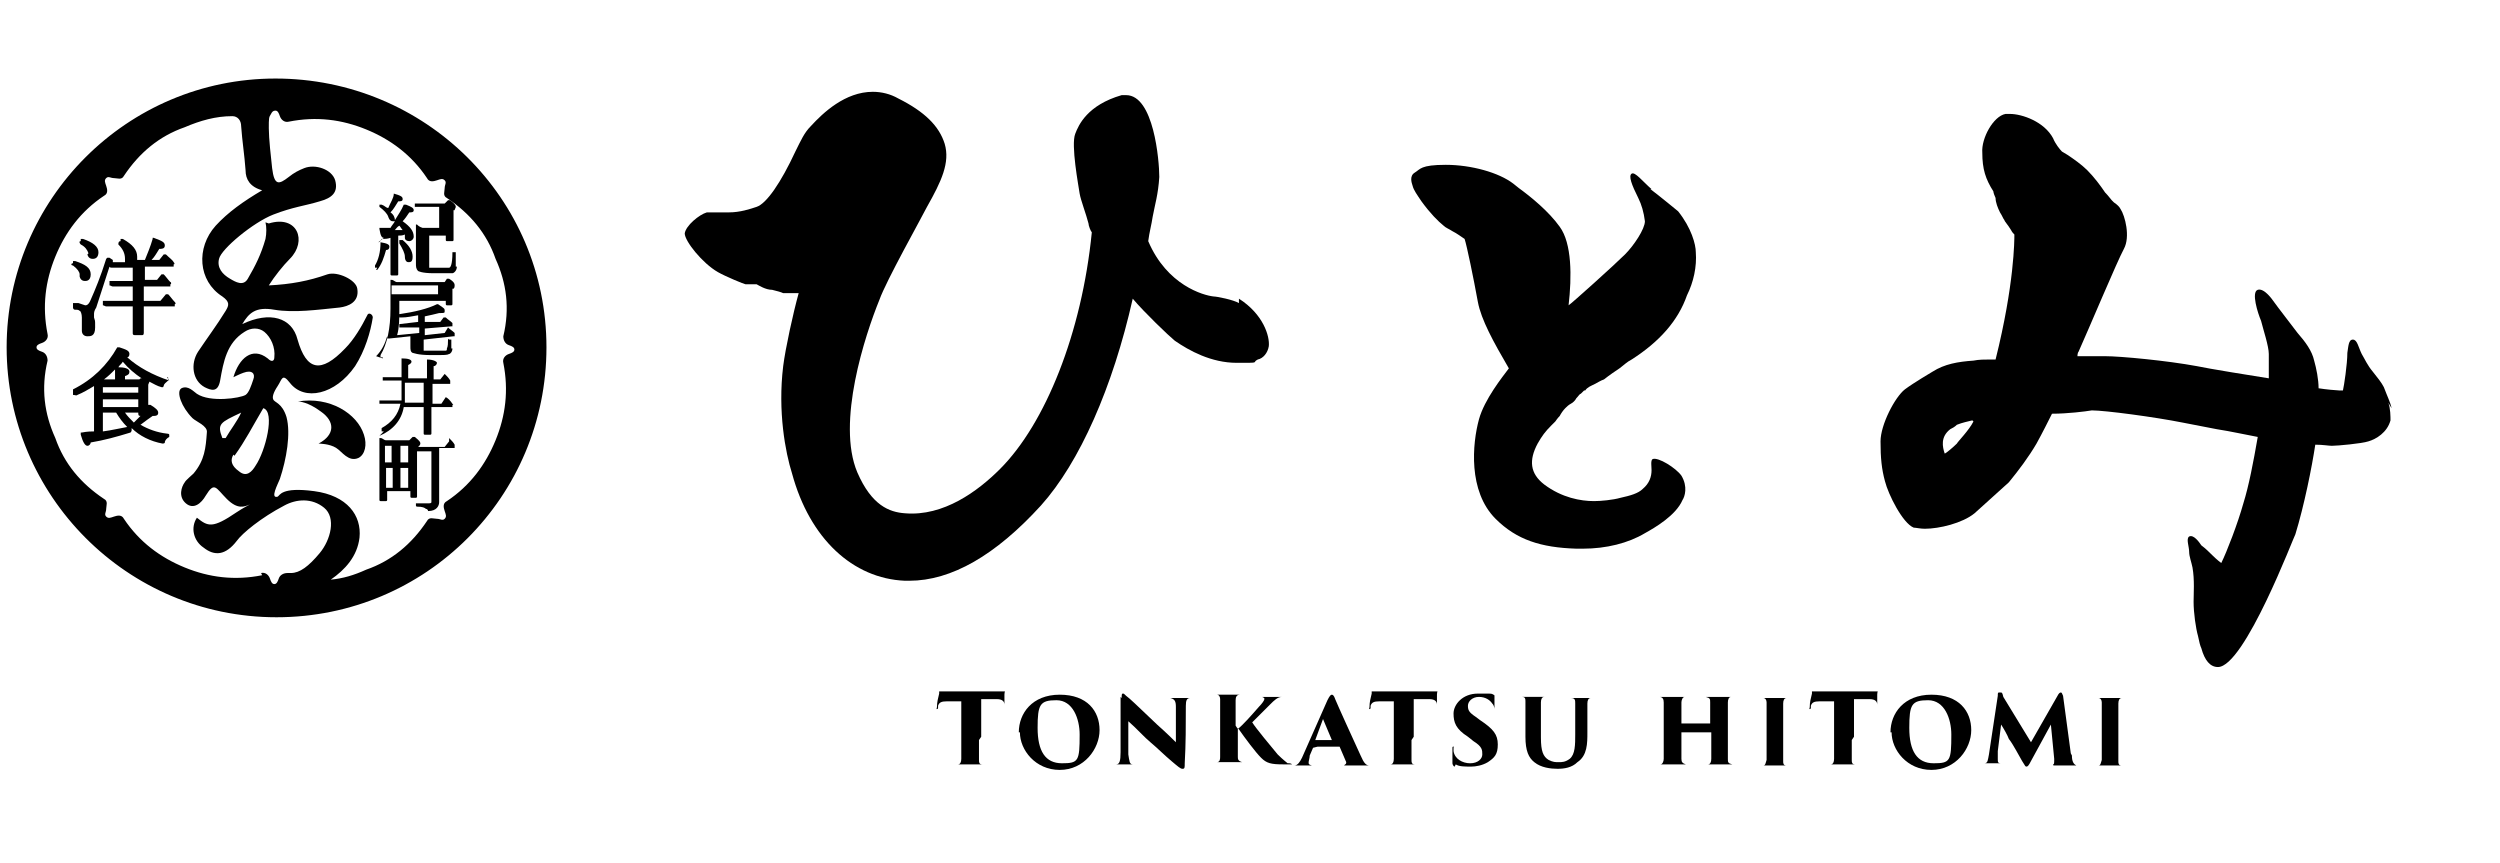
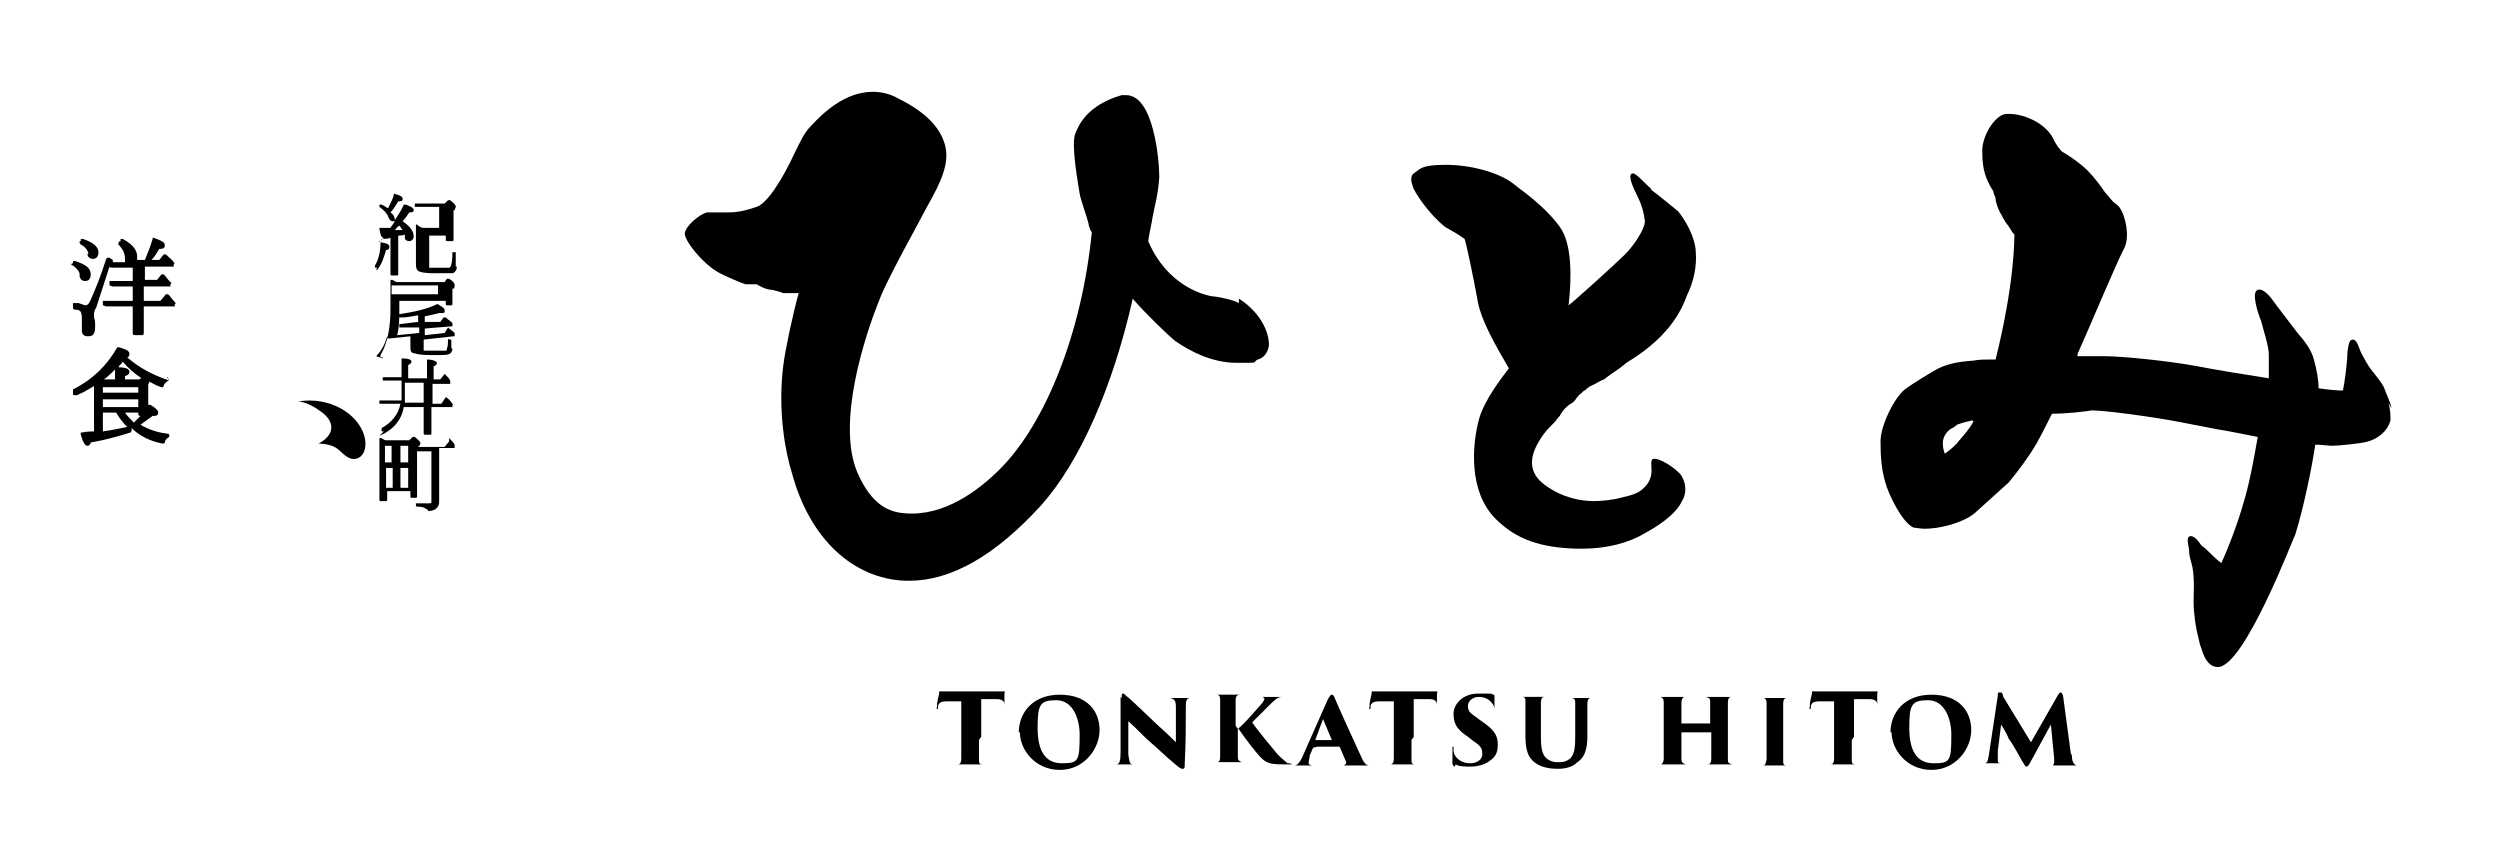
<svg xmlns="http://www.w3.org/2000/svg" version="1.1" viewBox="0 0 226 78">
  <g>
    <g id="_レイヤー_1" data-name="レイヤー_1">
      <g>
        <g>
          <path d="M216.2,36.9c-.1-.5-.4-1.1-.7-1.9-.2-.4-.6-.9-1-1.4-.5-.6-.7-1.1-1-1.6-.3-.6-.4-1.3-.8-1.3-.4,0-.4.6-.5,1.2,0,1-.3,3-.4,3.4,0,0-.1,0-.3,0s-1.3-.1-1.9-.2c0-.8-.2-1.8-.4-2.5-.2-.9-.8-1.7-1.5-2.5-.6-.8-1.7-2.2-2.2-2.9,0,0-.8-1.2-1.4-1-.6.2,0,2.1.3,2.8.2.8.7,2.3.7,3,0,.6,0,1.4,0,2.2-1.3-.2-5.6-.9-6.5-1.1-2.7-.5-6.9-.9-8.3-.9s-.6,0-1.6,0c-.3,0-.6,0-.9,0,0,0,0-.3.1-.4.9-2,3.5-8.2,4.1-9.3.6-1.1.1-3-.3-3.6-.1-.2-.3-.4-.6-.6l-.2-.2c-.1-.1-.3-.4-.6-.7-.4-.6-1-1.4-1.6-2-.5-.5-1.2-1-1.8-1.4l-.5-.3c-.2-.2-.6-.7-.8-1.2-.8-1.5-2.8-2.2-3.9-2.2s-.3,0-.4,0c-1.1.2-2.2,2.2-2.1,3.5,0,1.5.3,2.4,1,3.5,0,.1.1.4.2.6,0,.4.2.9.4,1.3.2.3.3.6.4.7,0,.1.3.4.6.9.1.2.2.3.3.4,0,.5,0,4.5-1.7,11.3-.1,0-.3,0-.5,0-.5,0-1,0-1.5.1-1.4.1-2.6.3-3.7,1,0,0-1.7,1-2.5,1.6-.9.7-2.2,3.2-2.2,4.7s.1,2.5.4,3.6c.3,1.2,1.6,3.8,2.6,4.2.2,0,.6.1,1,.1,1.3,0,3.4-.5,4.5-1.4,1.1-1,3-2.7,3.1-2.8.9-1.1,1.8-2.3,2.5-3.5.5-.9,1.1-2.1,1.4-2.7,1.4,0,3-.2,3.6-.3h0c1.2,0,5.7.6,8.2,1.1,1,.2,2.1.4,3.1.6,1.3.2,2.6.5,3.7.7-.4,2.3-.8,4.4-1.3,6-.5,1.8-1.5,4.4-2,5.4,0,0-.4-.3-.8-.7-.3-.3-.6-.6-1-.9-.2-.3-.7-1-1.1-.8-.3.2,0,.9,0,1.4,0,.4.2.9.3,1.4.2,1.1.1,2.4.1,3.1,0,1,.2,2.4.4,3.1.1.5.2.9.3,1.1.3,1.1.8,1.7,1.5,1.7,2.4,0,6.9-11.9,7-12,.8-2.6,1.5-6.1,1.8-8.1.7,0,1.2.1,1.5.1h0c.5,0,2.7-.2,3.3-.4.7-.2,1.7-.8,2-1.9,0-.3,0-1.1-.2-1.6ZM178.4,38.1c-.4.8-1.4,1.8-1.5,2h0c-.3.3-1,.9-1.1.9h0s0,0,0,0c-.2-.6-.4-1.5.5-2.2.2-.1.4-.2.6-.4.5-.2,1-.3,1.4-.4Z" />
          <path d="M112,27.4c-.5-.3-2-.6-2.3-.6-.9-.1-4.2-1-5.9-5,.1-.8.3-1.5.4-2.2.2-1.1.5-2,.6-3.6,0-1.5-.5-7.4-3-7.4s-.3,0-.4,0c-3.1.9-3.9,2.7-4.2,3.5-.4,1,.3,4.7.4,5.4.1.6.6,1.9.8,2.7,0,.2.2.7.3.8-.9,9.1-4.2,17.3-8.3,21.4-2,2-5.1,4.3-8.6,4-1.4-.1-3-.7-4.3-3.7-1.9-4.5.7-12.4,2-15.6.6-1.7,3.8-7.4,4.3-8.4,1.3-2.3,2.1-4,1.6-5.7-.5-1.6-1.8-2.9-4.2-4.1-.7-.4-1.5-.6-2.3-.6-2.5,0-4.5,1.9-5.6,3.1-.6.6-.9,1.3-1.4,2.3-1.3,2.8-2.6,4.7-3.5,5-.6.2-1.5.5-2.5.5h0c-.2,0-1.5,0-1.7,0,0,0-.2,0-.3,0-.7.2-1.9,1.2-2,1.9,0,.7,1.6,2.7,3,3.5.7.4,2.4,1.1,2.5,1.1.2,0,.4,0,.8,0,0,0,.2,0,.2,0,.2.1.8.5,1.4.5h0c.4.1.8.2,1,.3.4,0,1,0,1.4,0-.5,1.8-1.2,5-1.4,6.6-.5,4.1.2,7.8.8,9.7,1.6,5.9,5.5,9.5,10.2,9.7.1,0,.3,0,.4,0,3.8,0,7.8-2.3,11.9-6.8,3.5-3.9,6.5-10.7,8.3-18.7,1,1.2,3.3,3.4,3.8,3.8,1.3.9,3.3,2,5.6,2s1.3,0,1.9-.3c.5-.1.9-.6,1-1.2.1-.9-.5-2.9-2.7-4.3Z" />
          <path d="M149.3,17.1c-.8-.7-1.5-1.6-1.8-1.4-.3.2,0,1,.6,2.2.3.6.5,1.3.6,2.1,0,.7-1,2.2-1.8,3-.9.9-4.9,4.5-5.1,4.6.3-2.6.3-5.6-.8-7.1-1-1.4-2.6-2.7-3.7-3.5l-.5-.4c-1.3-1-3.8-1.7-6.1-1.7s-2.3.4-2.8.7c-.5.3-.3.9-.2,1.2.1.4.4.8.8,1.4.8,1.1,1.5,1.8,2,2.2.2.2.5.3.8.5.4.2.8.5,1.1.7.2.6.8,3.5,1.2,5.7.3,1.6,1.4,3.6,2.8,6-.6.8-2.2,2.8-2.7,4.6-.6,2.2-1,6.5,1.5,9,1.9,1.9,4.1,2.6,7.3,2.7.2,0,.4,0,.6,0,2.1,0,4.1-.5,5.6-1.4.9-.5,2.8-1.6,3.4-3,.2-.3.5-1.2-.1-2.2-.5-.7-2.1-1.7-2.6-1.5-.2.1-.1.7-.1,1,0,.6-.2,1.2-.8,1.7-.4.4-1.1.6-2,.8-.7.2-1.8.3-2.4.3-1.2,0-2.9-.3-4.5-1.5-1.3-1-1.4-2.2-.6-3.7.4-.7.7-1.1,1.2-1.6,0,0,0,0,0,0l.4-.4c0,0,.2-.3.4-.5.1-.2.3-.5.5-.7.1-.1.3-.3.5-.4.2-.1.4-.3.5-.5.2-.2.3-.4.4-.4q0,0,.3-.3h.1c.2-.3.5-.4.9-.6.2-.1.5-.3.8-.4.5-.4,1.1-.8,1.4-1,.4-.3.7-.6,1.1-.8,2.5-1.6,4.2-3.5,5-5.8.6-1.2.9-2.6.8-3.9,0-.7-.4-2.2-1.6-3.7,0,0-1.7-1.4-2.5-2Z" />
        </g>
        <g>
          <path d="M88.5,66.9c0,.7,0,1.5,0,1.8,0,.2,0,.4.3.4.1,0,.2,0,.4,0,.1,0,.2,0,.2,0s0,0-.2,0c-.6,0-1.4,0-1.6,0s-1,0-1.3,0-.2,0-.2,0,0,0,.2,0c0,0,.2,0,.3,0,.2,0,.3-.2.3-.5,0-.4,0-1,0-1.8v-3.4c-.3,0-.9,0-1.3,0-.5,0-.7.1-.8.4,0,0,0,.1,0,.2,0,0,0,.1-.1.1s0,0,0-.2c0-.4.1-.8.2-1.2,0-.1,0-.2,0-.2s0,0,.3,0c.2,0,.6,0,1,0h3.8c.3,0,.4,0,.5,0,.1,0,.2,0,.3,0s0,0,0,.3,0,.9,0,1.1c0,.1,0,.2,0,.2s0,0,0-.2c0,0,0-.1,0-.2,0-.3-.2-.5-.7-.5-.3,0-.7,0-1.4,0v3.4Z" />
          <path d="M92.1,66.2c0-1.7,1.2-3.4,3.7-3.4s3.6,1.5,3.6,3.2-1.4,3.6-3.6,3.6-3.6-1.8-3.6-3.4ZM97.6,66.4c0-1.4-.6-3.1-2.1-3.1s-1.7.4-1.7,2.5.7,3.2,2.2,3.2,1.6-.2,1.6-2.6Z" />
          <path d="M101.4,63.1c0-.3,0-.4.1-.4s.1,0,.3.2c.4.3.8.7,2.8,2.6.9.8,1.5,1.4,1.7,1.6v-3.2c0-.5-.1-.7-.5-.8-.1,0-.3,0-.4,0-.1,0-.2,0-.2,0s0,0,.2,0c.3,0,.9,0,1.3,0s.6,0,1,0,.2,0,.2,0,0,0-.1,0c-.1,0-.2,0-.2,0-.3,0-.4.2-.4.7,0,1.7,0,3.5-.1,5.2,0,.4,0,.5-.2.5s-.4-.2-1-.7c-.6-.5-1.3-1.2-1.9-1.7-.5-.4-1.3-1.3-2-1.9v3c.1.6.1.9.4.9.1,0,.3,0,.5,0,.1,0,.2,0,.2,0s0,0-.2,0c-.3,0-.6,0-1.1,0-.2,0-.8,0-1.2,0s-.2,0-.2,0,0,0,.2,0c0,0,.2,0,.3,0,.3,0,.4-.3.4-1.1,0-1.8,0-3.9,0-5Z" />
          <path d="M111.9,65.9c.5-.4,1.2-1.2,1.9-2,.3-.3.5-.6.5-.7s0-.1-.2-.2c0,0-.1,0-.1,0s0,0,.1,0c.4,0,.4,0,.9,0s1.1,0,1.2,0,.2,0,.2,0,0,0-.2,0c-.1,0-.2,0-.3,0-.4,0-.7.3-1.1.7-.4.4-1.4,1.4-1.6,1.6.3.5,1.8,2.3,2.3,2.9.5.5.8.7.9.8.2,0,.3,0,.4.1.1,0,.2,0,.2,0s0,0-.2,0h-.8c-1.1,0-1.5-.1-2-.6-.5-.5-1.4-1.7-2.1-2.7v.8c0,.7,0,1.5,0,1.8,0,.2,0,.4.4.5.1,0,.3,0,.4,0,.1,0,.1,0,.1,0s0,0-.2,0c-.6,0-1.5,0-1.6,0s-1,0-1.3,0-.2,0-.2,0,0,0,.2,0c0,0,.2,0,.3,0,.3,0,.3-.3.3-.5,0-.4,0-1,0-1.8v-1.5c0-1.3,0-1.6,0-1.9,0-.2-.1-.4-.3-.4-.1,0-.2,0-.3,0-.1,0-.2,0-.2,0s0,0,.2,0c.4,0,1.3,0,1.3,0s1.1,0,1.4,0,.2,0,.2,0,0,0-.2,0c0,0-.1,0-.3,0-.3,0-.4.2-.4.5s0,.5,0,1.8v.5Z" />
          <path d="M118.7,67.6s0,0,0,0l-.3.7c0,.2-.1.5-.1.6,0,.2,0,.2.3.3,0,0,.2,0,.3,0,.1,0,.2,0,.2,0,0,0,0,0-.2,0-.4,0-.7,0-1.1,0s-.7,0-1.1,0-.2,0-.2,0,0,0,.2,0c.1,0,.2,0,.3,0,.3,0,.5-.3.7-.7l2.3-5.2c.2-.4.3-.5.4-.5s.2.1.3.4c.2.5,1.7,3.8,2.3,5.1.3.7.5.9.8.9,0,0,.2,0,.3,0,.1,0,.2,0,.2,0s0,0-.2,0c-.8,0-1.8,0-2.4,0-.1,0-.2,0-.2,0s0,0,.1-.1c0,0,.1,0,.1-.2l-.6-1.4s0,0,0,0h-2ZM120.4,66.9c0,0,0,0,0,0l-.8-1.9c0,0,0,0,0,0l-.7,1.9s0,0,0,0h1.5Z" />
          <path d="M127.6,66.9c0,.7,0,1.5,0,1.8,0,.2,0,.4.3.4.1,0,.2,0,.4,0,.1,0,.2,0,.2,0s0,0-.2,0c-.6,0-1.4,0-1.6,0s-1,0-1.3,0-.2,0-.2,0,0,0,.2,0c0,0,.2,0,.3,0,.2,0,.3-.2.3-.5,0-.4,0-1,0-1.8v-3.4c-.3,0-.9,0-1.3,0-.5,0-.7.1-.8.4,0,0,0,.1,0,.2,0,0,0,.1-.1.1s0,0,0-.2c0-.4.1-.8.2-1.2,0-.1,0-.2,0-.2s0,0,.3,0c.2,0,.6,0,1,0h3.8c.3,0,.4,0,.5,0,.1,0,.2,0,.3,0s0,0,0,.3,0,.9,0,1.1c0,.1,0,.2,0,.2s0,0,0-.2c0,0,0-.1,0-.2,0-.3-.2-.5-.7-.5-.3,0-.7,0-1.4,0v3.4Z" />
          <g>
            <path d="M131.5,69.3c-.1,0-.2-.2-.2-.3,0-.7,0-1,0-1.3,0-.2,0-.2.1-.2s0,0,0,.1c0,0,0,.2,0,.3.1.7.8,1.1,1.5,1.1s1.1-.4,1.1-.8,0-.7-.8-1.2l-.5-.4c-1.1-.7-1.3-1.3-1.3-2.1s.8-1.8,2.2-1.8.6,0,1,0c.1,0,.3,0,.4.1,0,0,.1,0,.1.1,0,.3,0,.5,0,1.2s0,.2,0,.2,0,0,0-.2c0,0,0-.3-.2-.5-.2-.3-.6-.6-1.2-.6s-1,.4-1,.8.1.6.7,1l.4.3c1.2.8,1.6,1.3,1.6,2.2s-.3,1.2-.9,1.6c-.5.3-1.1.4-1.5.4-.6,0-1.1,0-1.4-.2Z" />
            <path d="M139.3,66.7c0,1.2.2,1.7.7,2,.4.2.6.2.9.2s.6,0,1-.3c.5-.4.5-1.3.5-2.2v-1c0-1.3,0-1.5,0-1.8,0-.3,0-.5-.4-.5,0,0-.1,0-.3,0-.1,0-.2,0-.2,0s0,0,.2,0c.5,0,1,0,1.2,0s.7,0,1.1,0,.2,0,.2,0,0,0-.1,0c0,0-.1,0-.3,0-.2,0-.3.2-.3.5,0,.3,0,.5,0,1.8v.8c0,1,0,2.1-.9,2.7-.5.5-1.2.6-1.8.6s-1.5-.1-2.1-.6c-.5-.4-.8-1-.8-2.3v-1.3c0-1.3,0-1.6,0-1.9,0-.2,0-.4-.3-.4,0,0-.3,0-.4,0-.1,0-.2,0-.2,0s0,0,.2,0c.4,0,1.2,0,1.3,0s1.1,0,1.4,0,.2,0,.2,0,0,0-.2,0c0,0-.2,0-.3,0-.2,0-.3.2-.3.5s0,.7,0,1.8v1.3Z" />
          </g>
          <path d="M154.6,65.5s0,0,0,0v-.2c0-1.3,0-1.5,0-1.8,0-.3,0-.4-.4-.5,0,0-.2,0-.3,0-.1,0-.2,0-.2,0,0,0,0,0,.2,0,.5,0,1.3,0,1.4,0s1.1,0,1.4,0,.2,0,.2,0,0,0-.1,0c-.1,0-.2,0-.3,0-.2,0-.3.2-.3.5,0,.3,0,.5,0,1.8v1.5c0,.8,0,1.5,0,1.8,0,.3,0,.4.4.5.1,0,.3,0,.4,0,.1,0,.1,0,.1,0s0,0-.2,0c-.6,0-1.5,0-1.6,0s-.8,0-1.2,0-.2,0-.2,0,0,0,.2,0c0,0,.2,0,.3,0,.2,0,.3-.2.3-.5,0-.4,0-.9,0-1.7v-.7s0,0,0,0h-2.7s0,0,0,0v.9c0,.8,0,1.2,0,1.5,0,.3.1.4.4.5.2,0,.3,0,.4,0,0,0,.2,0,.2,0s0,0-.2,0c-.5,0-1.5,0-1.6,0s-1,0-1.3,0-.2,0-.2,0,0,0,.1,0c.1,0,.2,0,.3,0,.2,0,.3-.3.3-.5,0-.4,0-1,0-1.8v-1.5c0-1.3,0-1.5,0-1.8,0-.3-.1-.5-.4-.5-.1,0-.1,0-.2,0-.2,0-.2,0-.2,0s0,0,.2,0c.5,0,1.2,0,1.4,0,.3,0,1.1,0,1.4,0s.2,0,.2,0,0,0-.2,0c-.1,0-.2,0-.3,0-.2,0-.3.3-.3.5,0,.3,0,.6,0,1.7v.2s0,0,0,0h2.7Z" />
          <path d="M159.7,65.4c0-1.3,0-1.6,0-1.9,0-.2-.1-.4-.3-.4,0,0-.1,0-.3,0-.1,0-.2,0-.2,0s0,0,.2,0c.3,0,1.2,0,1.3,0s1.1,0,1.4,0,.2,0,.2,0,0,0-.2,0c0,0-.1,0-.3,0-.2,0-.3.2-.3.5,0,.3,0,.5,0,1.8v1.5c0,.7,0,1.5,0,1.9,0,.2,0,.4.3.4.1,0,.3,0,.4,0,.1,0,.2,0,.2,0s0,0-.2,0c-.6,0-1.5,0-1.6,0s-1,0-1.2,0-.2,0-.2,0,0,0,.2,0c0,0,.2,0,.3,0,.2,0,.2-.2.3-.5,0-.4,0-1,0-1.8v-1.5Z" />
          <path d="M167.4,66.9c0,.7,0,1.5,0,1.8,0,.2,0,.4.3.4.1,0,.2,0,.4,0,.1,0,.2,0,.2,0s0,0-.2,0c-.6,0-1.4,0-1.6,0s-1,0-1.3,0-.2,0-.2,0,0,0,.2,0c0,0,.2,0,.3,0,.2,0,.3-.2.3-.5,0-.4,0-1,0-1.8v-3.4c-.3,0-.9,0-1.3,0-.5,0-.7.1-.8.4,0,0,0,.1,0,.2,0,0,0,.1-.1.1s0,0,0-.2c0-.4.1-.8.2-1.2,0-.1,0-.2,0-.2s0,0,.3,0c.2,0,.6,0,1,0h3.8c.3,0,.4,0,.5,0,.1,0,.2,0,.3,0s0,0,0,.3,0,.9,0,1.1c0,.1,0,.2,0,.2s0,0,0-.2c0,0,0-.1,0-.2,0-.3-.2-.5-.7-.5-.3,0-.7,0-1.4,0v3.4Z" />
          <path d="M170.9,66.2c0-1.7,1.2-3.4,3.7-3.4s3.6,1.5,3.6,3.2-1.4,3.6-3.6,3.6-3.6-1.8-3.6-3.4ZM176.4,66.4c0-1.4-.6-3.1-2.1-3.1s-1.7.4-1.7,2.5.7,3.2,2.2,3.2,1.6-.2,1.6-2.6Z" />
          <path d="M187.3,68.3c0,.6.2.8.4.9.2,0,.4,0,.5,0,.1,0,.2,0,.2,0s0,0-.2,0c-.7,0-1.4,0-2.4,0-.2,0-.2,0-.2-.1s0,0,0,0c.1,0,.1-.1.1-.5l-.3-3.1-1.8,3.3c-.2.4-.3.5-.4.5s-.1,0-.4-.5c-.3-.5-.8-1.5-1.2-2-.1-.3-.5-1-.7-1.3l-.3,2.4c0,.4,0,.6,0,.7,0,.3,0,.4.3.4.1,0,.2,0,.3,0,.1,0,.2,0,.2,0s0,0-.2,0c-.4,0-.9,0-1.1,0s-.7,0-1,0-.2,0-.2,0,0,0,.2,0c0,0,.2,0,.3,0,.3,0,.3-.3.4-.8l.8-5.3c0-.3,0-.3.2-.3s.2,0,.3.4l2.5,4.1,2.4-4.2c.1-.2.2-.3.3-.3s.1.1.2.3l.7,5.2Z" />
-           <path d="M190,65.4c0-1.3,0-1.6,0-1.9,0-.2-.1-.4-.3-.4,0,0-.1,0-.3,0-.1,0-.2,0-.2,0s0,0,.2,0c.3,0,1.2,0,1.3,0s1.1,0,1.4,0,.2,0,.2,0,0,0-.2,0c0,0-.1,0-.3,0-.2,0-.3.2-.3.5,0,.3,0,.5,0,1.8v1.5c0,.7,0,1.5,0,1.9,0,.2,0,.4.3.4.1,0,.3,0,.4,0,.1,0,.2,0,.2,0s0,0-.2,0c-.6,0-1.5,0-1.6,0s-1,0-1.2,0-.2,0-.2,0,0,0,.2,0c0,0,.2,0,.3,0,.2,0,.2-.2.3-.5,0-.4,0-1,0-1.8v-1.5Z" />
        </g>
      </g>
      <g>
        <g>
-           <path d="M24.9,7.1C11.5,7.1.6,18,.6,31.4s10.9,24.4,24.4,24.4,24.4-10.9,24.4-24.4S38.4,7.1,24.9,7.1ZM23.7,52c-2.5.5-4.8.2-7-.7-2.2-.9-4.1-2.3-5.5-4.4-.2-.4-.6-.3-.9-.2-.3.1-.5.2-.7,0s0-.4,0-.7c0-.3.2-.7-.2-.9-2.1-1.4-3.6-3.2-4.4-5.5-1-2.2-1.3-4.5-.7-7,0-.4-.2-.7-.5-.8-.3-.1-.5-.2-.5-.4s.2-.3.5-.4c.3-.1.6-.4.5-.8-.5-2.5-.2-4.8.7-7,.9-2.2,2.3-4.1,4.4-5.5.4-.2.3-.6.2-.9-.1-.3-.2-.5,0-.7s.4,0,.7,0c.3,0,.7.2.9-.2,1.4-2.1,3.2-3.6,5.5-4.4,1.4-.6,2.8-1,4.3-1,.5,0,.8.4.8.9.1,1.4.3,2.6.4,4,0,.8.4,1.5,1.5,1.8-1.7,1-3.1,2-4.2,3.2-1.8,2-1.6,5,.6,6.4.7.5.6.8.3,1.3-.8,1.3-1.7,2.5-2.5,3.7-.7,1.1-.5,2.6.6,3.2.6.3,1.2.5,1.4-.6.3-1.7.6-3.4,2.2-4.4.6-.4,1.3-.4,1.8,0,.6.5,1,1.4.9,2.3,0,.3-.2.5-.6.1-1.4-1.1-2.6,0-3.1,1.7,0,0,.6-.3.9-.4.8-.3,1.1.1.9.6-.2.6-.4,1.2-.7,1.4-.5.3-3.2.7-4.4-.1-.3-.2-.8-.8-1.4-.5-.5.3,0,1.7,1,2.7.3.3,1.4.7,1.3,1.3-.1,1.4-.2,2.5-1.2,3.7-.2.2-.7.6-.8.8-.3.4-.6,1.3.1,1.9.7.6,1.4,0,1.8-.7.8-1.3.9-.7,1.9.3s1.6.7,2.1.5c0,0-.6.3-1.2.7-2.2,1.5-2.6,1.3-3.6.5-.6.9-.3,2.1.6,2.7,1,.8,2,.7,3-.6.5-.7,2.2-2.1,4.3-3.2,1.1-.6,2.5-.7,3.6.2,1.1.9.6,2.9-.4,4.1-1,1.2-1.8,1.8-2.6,1.8,0,0-.2,0-.3,0-.4,0-.7.2-.8.5-.1.3-.2.5-.4.5s-.3-.2-.4-.5c-.1-.3-.4-.6-.8-.5ZM21.2,41.2c1-1.4,1.6-2.6,2.6-4.3,1.1.3.2,3.9-.7,5.2-.3.5-.8,1.1-1.5.5-.7-.5-.8-1-.5-1.5ZM20.3,39.6c0,0-.2,0-.2,0-.5-1.3-.2-1.4,1.7-2.3-.3.7-1,1.6-1.4,2.3ZM24,20.1c.1.4.1,1,0,1.5-.4,1.4-.9,2.4-1.6,3.6-.4.7-1.1.3-1.6,0-.7-.4-1.2-1-1-1.8.2-.9,3.1-3.3,4.9-4s2.9-.8,4.2-1.2c1.1-.3,1.7-.8,1.4-1.9-.3-1-1.8-1.5-2.8-1.1-.5.2-.9.4-1.4.8-.9.7-1.3.8-1.5-.8-.1-.9-.3-2.7-.3-3.6s0-1,.2-1.3c.1-.2.2-.3.4-.3s.3.2.4.5c.1.3.4.6.8.5,2.5-.5,4.8-.2,7,.7,2.2.9,4.1,2.3,5.5,4.4.2.4.6.3.9.2.3-.1.5-.2.7,0,.2.2,0,.4,0,.7,0,.3-.2.7.2.9,2.1,1.4,3.6,3.2,4.4,5.5,1,2.2,1.3,4.5.7,7,0,.4.2.7.5.8.3.1.5.2.5.4s-.2.3-.5.4c-.3.1-.6.4-.5.8.5,2.5.2,4.8-.7,7-.9,2.2-2.3,4.1-4.4,5.5-.4.2-.3.6-.2.9.1.3.2.5,0,.7-.2.2-.4,0-.7,0-.3,0-.7-.2-.9.2-1.4,2.1-3.2,3.6-5.5,4.4-1.1.5-2.1.8-3.2.9,1.3-.9,2.4-2.1,2.6-3.8.2-2-1.1-3.8-4.1-4.2s-3.1.4-3.3.5c-.7.2,0-1.1.2-1.6.6-1.8,1-4.1.6-5.6-.4-1.3-1.1-1.3-1.2-1.6-.1-.2,0-.6.4-1.2s.4-1.2,1.1-.3c1.3,1.7,4.1,1.1,5.9-1.5.9-1.4,1.4-3.1,1.6-4.4,0-.3-.4-.5-.5-.2-.5,1-1.2,2.2-2,3-2.2,2.3-3.5,2-4.3-.8-.5-2-2.5-2.6-5-1.4.6-1,1.2-1.6,2.9-1.3,1.8.3,3.9,0,5.9-.2.8-.1,1.8-.5,1.6-1.7-.1-.8-1.8-1.6-2.7-1.3-1.7.6-3.3.9-5.3,1,.5-.8,1.3-1.8,1.9-2.4,1.6-1.6.7-4-1.9-3.2Z" />
          <path d="M27,36.3s.8,0,2,.9c1.3.9,1.3,2.1-.2,2.9,0,0,1,0,1.6.4.5.3,1.1,1.3,2,.9.6-.3.8-1.2.5-2.1-.6-1.9-3.1-3.5-6-3Z" />
        </g>
        <g>
          <path d="M37.2,18.7h2.5v1.9h-1.5c-.3-.1-.4-.2-.5-.3,0,0,0,0-.1,0,0,0,0,0,0,.1v3.4c0,.3,0,.5.2.7,0,0,.3.2,1.4.2s1.5,0,1.7,0c.1,0,.4-.2.4-.6,0,0,0,0,0,0,0,0,0,0,0,0s-.1,0-.1,0c0,0,0-.2,0-.8s0-.1,0-.2c0,0,0-.1,0-.2s0,0,0-.1h-.2c0,0,0,0-.1,0,0,0,0,0,0,0,0,1.2-.2,1.4-.3,1.4,0,0-.4,0-.9,0s-.8,0-.9,0c0,0,0,0,0-.2v-2.7h1.5v.4c0,0,0,.1.1.1h.5c0,0,.1,0,.1-.1v-2.7h.1c0-.1.1-.2.1-.3s0-.2-.5-.6c0,0-.1,0-.2,0l-.3.3h-2.6s0,0-.1,0c0,0,0,0,0,.1v.2c0,0,.1,0,.2,0Z" />
          <path d="M34.2,21.9c.1,0,.2-.1.3-.3.3,0,.5,0,.8-.1,0,0,0,0,0,0v3.3c0,0,0,.1.1.1h.5c0,0,.1,0,.1-.1v-3.5c.2,0,.4,0,.6-.1,0,0,0,.2,0,.3,0,.2.2.3.4.3s.4-.2.4-.4c0-.5-.3-.9-1-1.4,0,0,0,0,0,0,.2-.2.4-.5.6-.8.2,0,.4,0,.4-.2s-.2-.3-.7-.5c0,0-.1,0-.2,0-.2.5-.5.9-.8,1.4h0c0-.2-.1-.5-.4-.7.3-.3.5-.7.7-1,.2,0,.4,0,.4-.2s-.1-.3-.8-.5c0,0,0,0,0,0,0,0,0,0,0,0,0,.4-.3.8-.5,1.3-.2,0-.3-.2-.6-.3,0,0-.1,0-.1,0h-.1c0,.2,0,.2,0,.2,0,0,0,0,0,0,.4.3.7.6.8.9,0,0,.1.4.4.4s.1,0,.2,0c-.1.2-.3.4-.4.6,0,0,0,0,0,0,0,0,0,0,0,0-.3,0-.6,0-1,0s0,0,0,0c0,0,0,0,0,.1.1.6.2.8.4.8ZM35.6,20.9c.2-.2.3-.4.5-.5,0,0,0,0,0,0,.1.1.2.3.3.4-.2,0-.4,0-.8,0Z" />
-           <path d="M36.4,21.7s-.1,0-.2,0h-.1c0,.2,0,.2,0,.3.3.5.5.9.5,1.2,0,.4.2.5.3.5.2,0,.4,0,.4-.5s-.3-1-.9-1.5Z" />
          <path d="M34,24.4s0,0,0,0c0,0,0,0,.1,0,.4-.5.6-1.1.8-1.8.2,0,.3-.1.3-.3s-.2-.3-.8-.4c0,0,0,0,0,0,0,0,0,0,0,0,0,.9-.2,1.6-.5,2.1,0,0,0,.1,0,.2h.2Z" />
          <path d="M34,32.2s0,0,0,0c.5-.5.8-1.1,1-1.8,0,0,0,0,0,0v.2c.1,0,.2,0,.2,0l1.9-.2v.9c0,.3,0,.5.2.6.1,0,.4.2,1.7.2s1.4,0,1.6-.1c.1,0,.3-.2.3-.5,0,0,0,0,0,0,0,0,0,0,0,0,0,0-.1,0-.1,0,0,0,0-.2,0-.7,0,0,0,0,0-.1h-.2c0-.1,0-.1-.1,0,0,0,0,0,0,0,0,.3,0,.6-.1.8,0,.1,0,.2-.1.2-.2,0-.6,0-1,0-.8,0-.9,0-1,0,0,0,0,0,0-.1v-.9l2.7-.3s0,0,.1,0v-.2c0,0,0-.1,0-.1-.2-.2-.4-.3-.6-.5,0,0,0,0,0,0,0,0,0,0,0,0l-.3.5-1.8.2v-.6l2.4-.2s0,0,.1,0v-.2c0,0,0-.1,0-.1-.2-.2-.4-.3-.6-.5,0,0-.1,0-.2,0l-.3.4h-1.4c0,.1,0-.5,0-.5.5-.1.9-.2,1.3-.3h0c.5,0,.5,0,.5-.2s0-.2-.6-.6c0,0,0,0-.1,0-.8.4-2,.7-3.4.9,0,0,0,0,0,0,0,0,0,0,0,.1v.2c0,0,.2,0,.2,0,.5,0,.9-.1,1.5-.2v.6l-1.7.2s0,0,0,0c0,0,0,0,0,.1v.2c.1,0,.2,0,.2,0h1.6c0-.1,0,.5,0,.5l-2,.2s0,0,0,0c.2-.7.2-1.5.2-2.4v-.7h4.2v.3c0,0,0,.1.1.1h.4c0,0,.1,0,.1-.1v-1.4h.1c.1-.1.1-.2.1-.3,0-.1,0-.3-.5-.6,0,0-.1,0-.2,0l-.2.3h-4.3c-.2,0-.3-.2-.5-.2,0,0,0,0-.1,0,0,0,0,0,0,.1v2.5c0,1.8-.3,3.2-.9,4.2,0,0,0,.1,0,.2h.2c0,.1,0,.1,0,.1ZM35.4,26.6v-.8h4.2v.8h-4.2Z" />
          <path d="M34.3,39.4s0,0,0,0c1.2-.5,2-1.4,2.2-2.6h1.8v2.4c0,0,0,.1.1.1h.5c0,0,.1,0,.1-.1v-2.4h1.8s0,0,.1,0v-.2c.1,0,.1,0,0-.1-.2-.3-.4-.5-.6-.6,0,0,0,0,0,0,0,0,0,0,0,0l-.4.6h-.8v-1.8h1.5s0,0,.1,0h0c0-.2,0-.2,0-.3-.1-.2-.3-.4-.5-.6,0,0,0,0,0,0,0,0,0,0,0,0l-.4.5h-.6v-1.2c.2,0,.3-.2.3-.3s-.3-.3-.9-.3c0,0,0,0,0,0,0,0,0,0,0,0v1.7h-1.7v-1.2c.2-.1.3-.2.3-.3,0-.2-.3-.3-.9-.3,0,0,0,0,0,0,0,0,0,0,0,0,0,0,0,0,0,0v1.7h-1.6s0,0-.1,0c0,0,0,0,0,.1v.2c0,0,.1,0,.2,0h1.5v1.2c0,.2,0,.4,0,.6h-1.9s0,0-.1,0c0,0,0,0,0,.1v.2c0,0,.1,0,.2,0h1.7c-.2,1-.8,1.7-1.7,2.2,0,0,0,0,0,0s0,0,0,.1v.2c.2,0,.2,0,.2,0ZM36.6,36.4c0-.2,0-.4,0-.6v-1.2h1.7v1.8h-1.7Z" />
          <path d="M40.6,39.9s0,0,0,0c0,0,0,0,0,0l-.4.5h-2.4c0,0,.1-.1.1-.1,0,0,.1-.1.1-.2s0-.2-.5-.6c0,0-.1,0-.2,0l-.3.3h-2.1c-.2,0-.3-.2-.5-.2,0,0,0,0-.1,0,0,0,0,0,0,.1v5.5c0,0,0,.1.1.1h.5c0,0,.1,0,.1-.1v-.8h2.1v.5c0,0,0,.1.1.1h.4c0,0,.1,0,.1-.1v-4.1h1.3v4.6c0,0,0,.1-.2.1-.2,0-.7,0-1.2,0,0,0,0,0,0,0,0,0,0,0,0,0v.2c0,0,0,.1.1.1.5,0,.7.1.8.2.1,0,.2.1.2.2,0,0,0,0,0,0,0,0,0,0,0,0s0,0,0,0c.8,0,1-.5,1-.8v-4.9h1.3s0,0,.1,0v-.2c0,0,0,0,0-.1-.1-.2-.3-.4-.5-.6ZM36.9,42.3v1.8h-.7v-1.8h.7ZM36.2,41.8v-1.5h.7v1.5h-.7ZM35.5,42.3v1.8h-.6v-1.8h.6ZM34.8,41.8v-1.5h.6v1.5h-.6Z" />
        </g>
        <g>
          <path d="M7.1,27.4s-.1,0-.3,0c0,0-.1,0-.2,0,0,0,0,0,0,.1v.3c0,0,0,.2.2.2.2,0,.3,0,.4.1.1,0,.2.3.2.6s0,.3,0,.5c0,.4,0,.6,0,.7,0,.3.2.5.5.5s.7,0,.7-.8,0-.5-.1-.9c0-.1,0-.2,0-.3s0-.3.2-.6l1.2-3.7c0,0,0,.1.2.1h1.9v1.2h-1.9c0,0-.1,0-.2,0,0,0,0,.1,0,.2v.2c.1,0,.2.1.3.1h1.8v1.3h-2.5c0,0-.1,0-.2,0,0,0,0,.1,0,.2v.2c.1,0,.2.1.3.1h2.4v2.4c0,.1,0,.2.2.2h.6c.1,0,.2,0,.2-.2v-2.4h2.6c0,0,.1,0,.2,0v-.2c.1,0,.1-.1,0-.2-.2-.2-.4-.5-.6-.7,0,0,0,0-.1,0,0,0,0,0-.1,0l-.5.6h-1.5v-1.3h2.2c0,0,.1,0,.2,0v-.2c.1,0,.1-.2,0-.2-.2-.2-.4-.5-.6-.7,0,0,0,0-.1,0,0,0-.1,0-.1,0l-.4.5h-1.1v-1.2h2.4c0,0,.1,0,.2,0v-.2c.1,0,.1-.1,0-.2-.1-.2-.4-.4-.7-.7,0,0,0,0-.1,0,0,0,0,0-.1,0l-.4.5h-.7c.3-.3.5-.7.7-1,.2,0,.5,0,.5-.3s-.2-.4-1-.7c0,0-.1,0-.1,0,0,0,0,0,0,.1-.2.7-.5,1.4-.7,1.9h-.7c0,0,0-.2,0-.3,0-.6-.4-1.1-1.3-1.6,0,0-.2,0-.2,0v.2c-.2,0-.2.2-.2.3.4.4.6.8.6,1.3,0,.1,0,.2,0,.3h-1.1c0,0,0-.2,0-.2l-.3-.2s-.1,0-.2,0c0,0,0,0-.1.1-.5,1.6-1,2.8-1.4,3.7-.2.5-.4.5-.5.5Z" />
          <path d="M7.9,23c.1.4.4.4.5.4.3,0,.5-.2.5-.6,0-.5-.5-.9-1.4-1.2,0,0-.2,0-.2,0v.2c-.2,0-.1.2,0,.3.4.2.6.5.7.8Z" />
          <path d="M7.2,25c.1.4.4.4.5.4s.5,0,.5-.6-.5-.9-1.4-1.2c0,0-.2,0-.2,0v.2c-.2,0-.2.2,0,.2.4.3.6.6.6.8Z" />
          <path d="M15.3,34.4c-1.5-.5-2.8-1.2-3.8-2.1.1,0,.2-.1.2-.3,0-.3-.3-.4-.9-.6,0,0-.2,0-.2,0-.9,1.6-2.2,2.9-4,3.8,0,0,0,0,0,.1,0,0,0,.1,0,.2v.2c.2,0,.3.1.4,0,.5-.2,1-.5,1.5-.8v4.1c-.2,0-.6,0-1.1.1,0,0-.1,0-.1,0,0,0,0,.1,0,.2.2.7.4,1,.6,1s.3-.2.3-.3c1.2-.2,2.3-.5,3.6-.9,0,0,.1-.1.1-.2v-.2c.7.7,1.7,1.2,2.8,1.4,0,0,.2,0,.2-.1,0-.2.2-.4.4-.5,0,0,0-.1,0-.2,0,0,0-.1-.2-.1-.9-.1-1.7-.4-2.4-.8.4-.3.8-.6,1.1-.8,0,0,0,0,.1,0,.4,0,.4-.2.4-.3,0-.2-.2-.4-.7-.7,0,0-.2,0-.2,0,0,0,0,0,0,0v-1.8h0c0-.1.1-.2.1-.3.4.2.7.4,1.1.5,0,0,0,0,.1,0s0,0,.1-.1c0-.2.2-.3.4-.5,0,0,0-.1,0-.2s0-.1-.1-.1ZM12.5,37.3h0c0,.2,0,.3.2.3h0c-.2.2-.4.4-.6.6-.3-.3-.6-.6-.8-.9h1.2ZM12.5,36.1v.7h-3.2v-.7h3.2ZM10.4,34.3h-1c.4-.3.7-.6,1-.9v.9ZM9.3,35.5v-.5h3.2v.5h-3.2ZM9.3,39v-1.7h1.2c.3.5.6.9,1,1.3-.6.1-1.4.3-2.2.4ZM12.6,34.3h-1.3v-.3c.3-.1.4-.2.4-.4,0-.3-.5-.4-1-.4.1-.2.3-.3.4-.5.5.6,1.1,1.1,1.7,1.5h-.1Z" />
        </g>
      </g>
    </g>
  </g>
</svg>